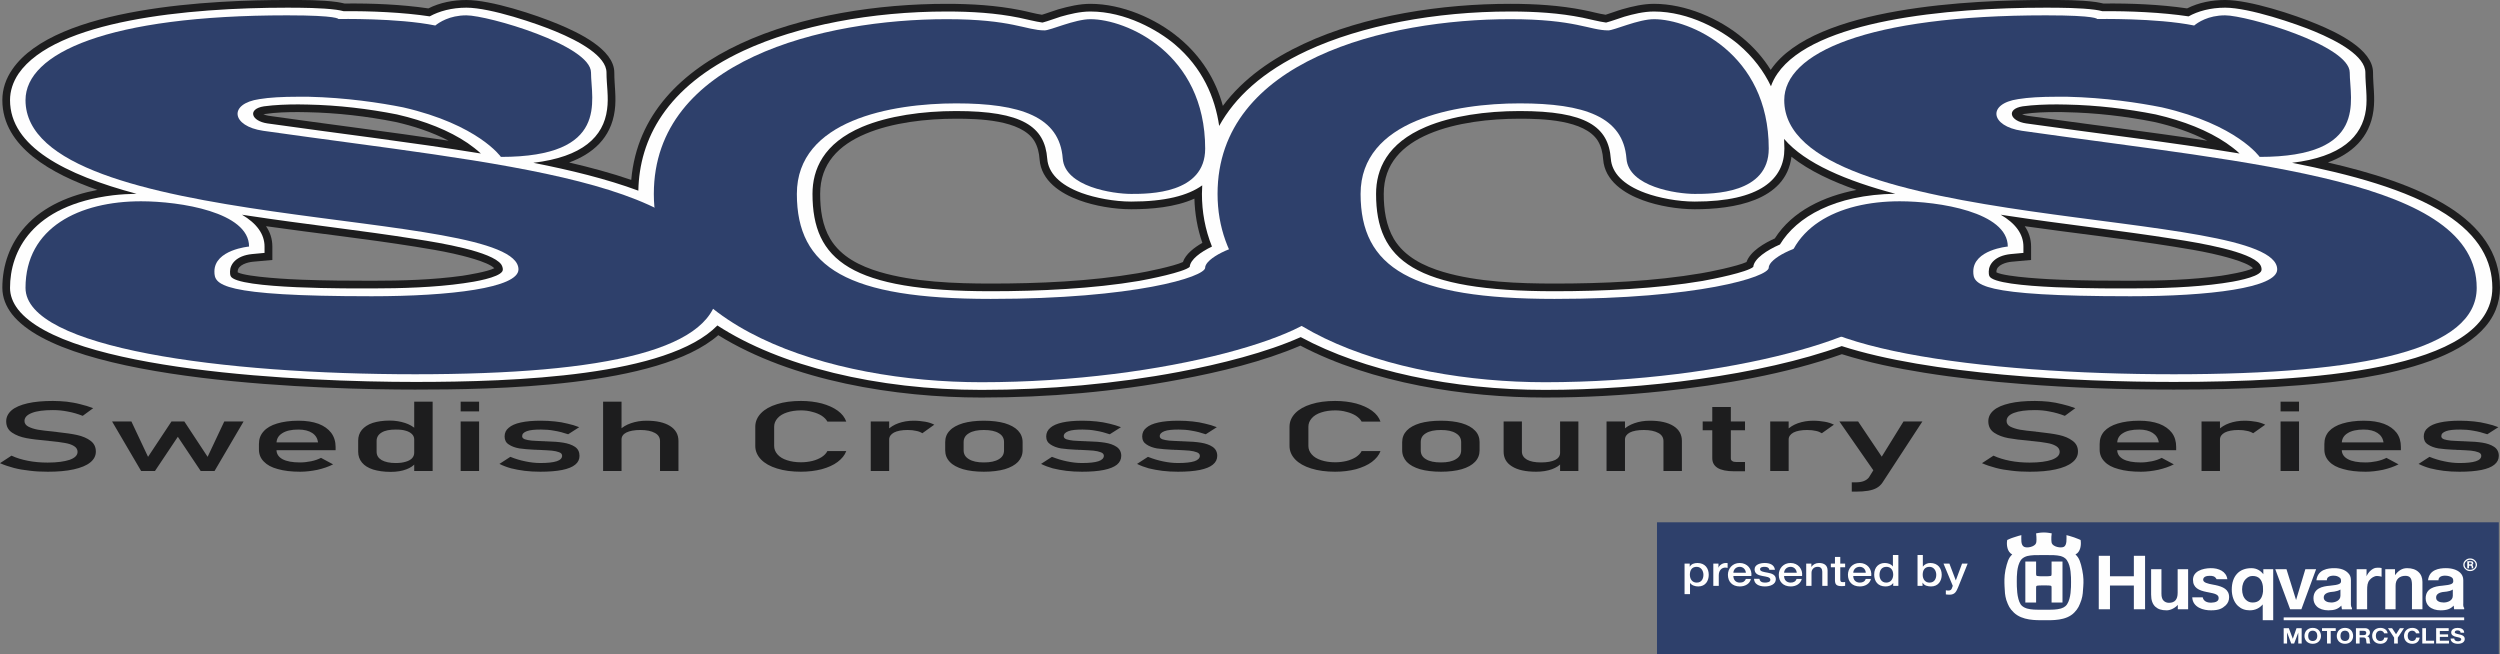
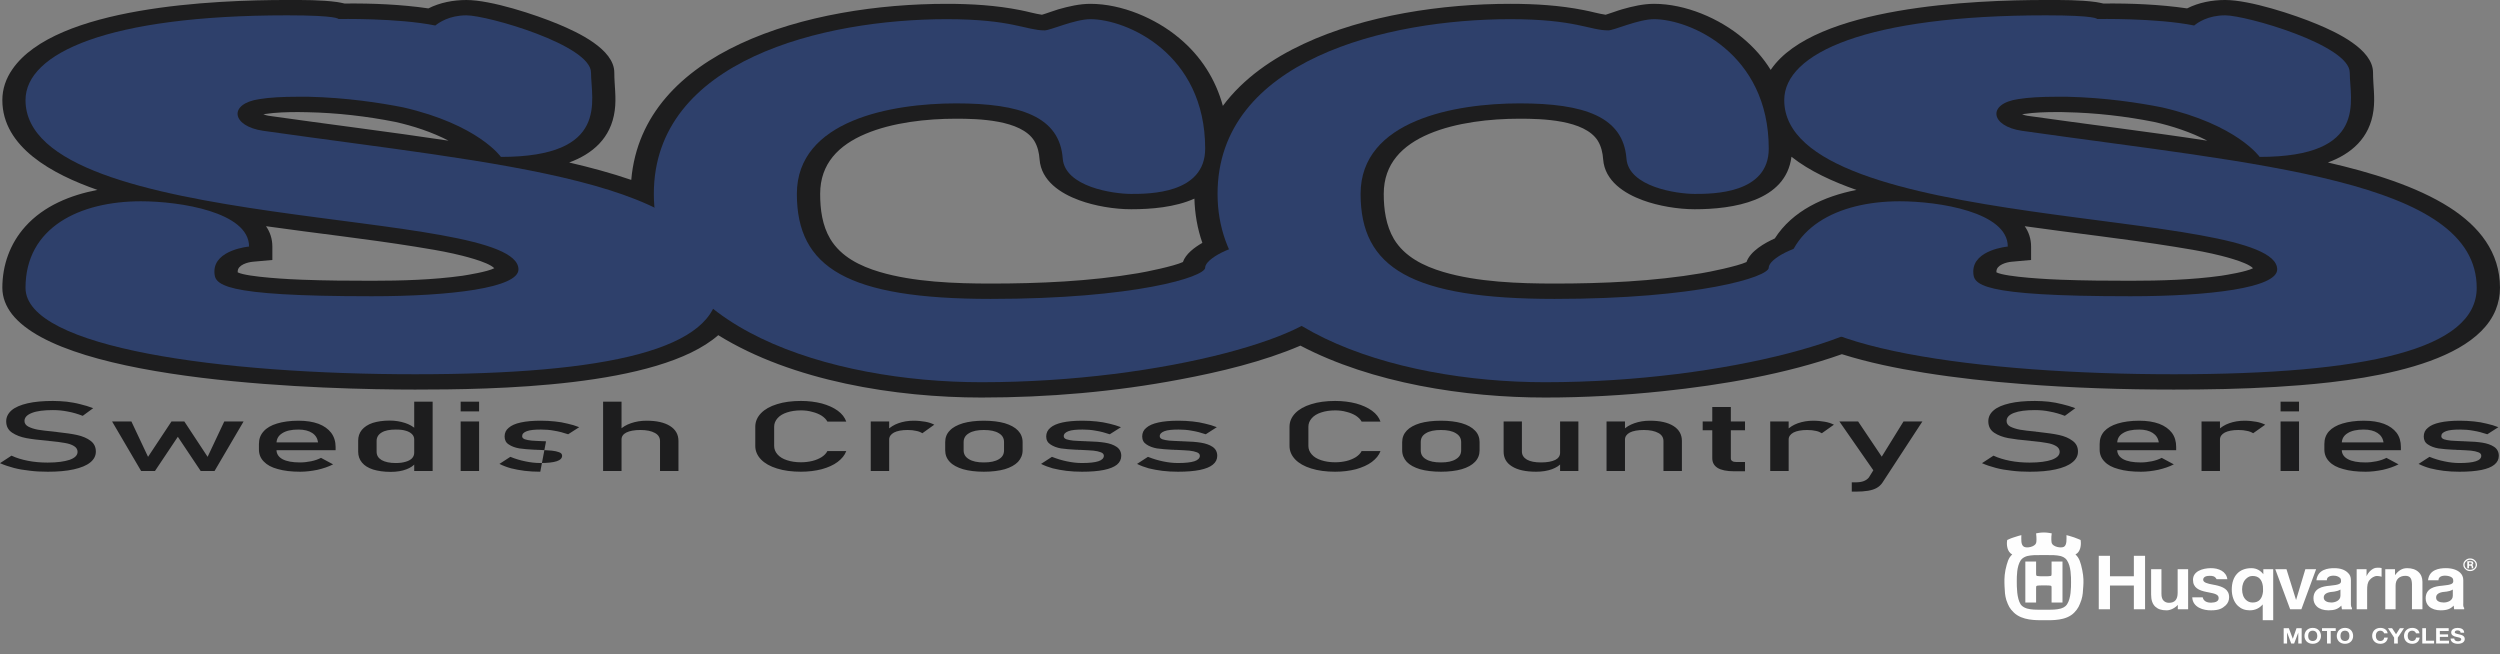
<svg xmlns="http://www.w3.org/2000/svg" xml:space="preserve" width="162.478mm" height="42.513mm" version="1.1" style="shape-rendering:geometricPrecision; text-rendering:geometricPrecision; image-rendering:optimizeQuality; fill-rule:evenodd; clip-rule:evenodd" viewBox="0 0 16954 4436">
  <rect x="0" y="0" width="16954" height="4436" fill="#808080" stroke="none" />
  <defs>
    <style type="text/css">
   
    .fil2 {fill:#FEFEFE}
    .fil1 {fill:#1D1D1E}
    .fil0 {fill:#2E406B}
    .fil5 {fill:#FEFEFE;fill-rule:nonzero}
    .fil4 {fill:#1D1D1E;fill-rule:nonzero}
    .fil3 {fill:#2E406B;fill-rule:nonzero}
   
  </style>
  </defs>
  <g id="Layer_x0020_1">
-     <polygon class="fil0" points="11237,4436 16946,4436 16946,3542 11237,3542 " />
    <path class="fil1" d="M2905 57c79,-40 170,-57 258,-57 167,0 469,99 626,165 127,53 377,168 377,327 0,87 15,169 3,257 -25,189 -152,295 -309,353 142,33 284,71 421,118 38,-442 342,-738 739,-923 418,-195 941,-271 1400,-271 168,0 336,10 501,43 47,9 97,24 145,31 38,-11 75,-26 112,-37 71,-20 143,-37 217,-37 211,0 443,98 604,234 147,123 245,279 294,458 139,-187 338,-323 549,-421 418,-195 941,-271 1400,-271 168,0 336,10 501,43 48,9 98,24 146,31 37,-11 74,-26 112,-37 70,-20 143,-37 216,-37 212,0 443,98 604,234 74,62 137,133 187,214 1,-2 2,-3 3,-4 295,-427 1374,-470 1863,-470 110,0 231,-1 340,14 17,3 34,6 50,10 186,-2 384,6 568,33 79,-40 170,-57 258,-57 167,0 469,99 626,165 127,53 377,168 377,327 0,87 15,169 3,257 -25,189 -152,295 -309,353 287,66 598,159 827,306 197,127 340,301 340,544 0,51 -10,102 -29,149 -173,428 -1104,499 -1492,523 -230,14 -461,18 -691,18 -343,0 -688,-11 -1030,-38 -221,-17 -442,-41 -661,-76 -188,-30 -379,-69 -560,-126 -381,135 -814,209 -1214,251 -265,28 -532,43 -799,43 -542,0 -1173,-97 -1659,-352 -251,108 -548,179 -815,229 -441,84 -898,123 -1348,123 -579,0 -1282,-111 -1785,-423 -406,356 -1541,369 -2056,369 -585,0 -2368,-43 -2734,-512 -40,-52 -65,-112 -65,-178 0,-154 52,-300 155,-415 126,-141 307,-214 490,-249 -304,-106 -645,-289 -645,-609 0,-77 25,-147 68,-209 294,-427 1374,-470 1863,-470 110,0 231,-1 340,14 17,3 34,6 50,10 186,-2 384,6 568,33zm137 897c-113,-59 -240,-100 -360,-127 -196,-39 -397,-62 -597,-66 -21,-1 -41,-1 -62,-1 -74,0 -152,2 -225,13 -3,0 -8,1 -12,2 12,5 28,9 35,10 407,58 815,108 1221,169zm5058 393c-131,59 -294,72 -429,72 -114,0 -246,-22 -352,-61 -126,-46 -258,-131 -269,-277 -3,-44 -13,-88 -36,-126 -90,-144 -383,-150 -530,-150 -199,0 -431,25 -615,103 -182,77 -307,202 -307,407 0,105 14,214 69,306 73,121 203,184 334,223 231,69 515,79 754,79 329,0 673,-15 997,-70 51,-8 247,-48 306,-76 19,-55 78,-99 132,-130 -34,-97 -51,-197 -54,-300zm4049 -284c-38,302 -398,356 -656,356 -113,0 -246,-22 -352,-61 -126,-46 -258,-131 -269,-277 -3,-44 -13,-88 -36,-126 -90,-144 -383,-150 -530,-150 -199,0 -431,25 -615,103 -181,77 -307,202 -307,407 0,105 15,214 69,306 73,121 203,184 334,223 231,69 515,79 755,79 328,0 673,-15 996,-70 51,-8 247,-48 306,-76 26,-74 123,-129 192,-160 120,-188 334,-286 554,-329 -158,-55 -319,-128 -441,-225zm1582 471c27,39 43,85 43,138l0 91 -132 12c-34,3 -103,21 -103,66 0,2 0,4 0,6 64,33 372,48 437,50 158,6 315,7 472,7 203,0 415,-6 616,-34 38,-6 170,-27 215,-51 -43,-45 -224,-87 -277,-99 -85,-19 -171,-33 -258,-47 -336,-54 -675,-91 -1013,-139zm1238 -580c-114,-59 -240,-100 -360,-127 -196,-39 -397,-62 -597,-66 -20,-1 -41,-1 -62,-1 -74,0 -152,2 -225,13 -3,0 -7,1 -12,2 12,5 28,9 35,10 407,58 815,107 1221,169zm-13165 580c27,39 43,85 43,138l0 91 -132 12c-34,3 -103,21 -103,66 0,2 0,4 0,6 64,33 372,48 437,50 158,6 314,7 472,7 203,0 415,-6 616,-34 37,-6 169,-27 215,-51 -43,-45 -224,-87 -277,-99 -85,-19 -172,-33 -258,-47 -336,-54 -675,-91 -1013,-139z" />
-     <path class="fil2" d="M2331 76c179,-2 406,8 583,35 64,-35 149,-59 249,-59 164,0 484,110 605,161 162,67 345,168 345,279 0,84 16,165 4,250 -24,186 -167,322 -500,362 250,49 499,110 712,189 7,-347 186,-703 713,-949 370,-172 871,-266 1378,-266 169,0 333,10 491,42 31,6 117,28 159,33 38,-10 88,-29 123,-40 60,-17 131,-35 202,-35 240,0 460,129 570,221 191,161 275,363 303,555 106,-192 293,-369 596,-510 370,-172 871,-266 1378,-266 170,0 333,10 491,42 31,6 117,28 159,33 38,-10 89,-29 124,-40 59,-17 130,-35 201,-35 240,0 460,129 570,221 103,87 175,185 223,286 10,-29 24,-57 44,-86 249,-361 1146,-447 1820,-447 100,0 236,1 333,14 17,2 35,6 51,10 179,-2 406,8 584,35 63,-35 148,-59 248,-59 164,0 484,110 606,161 161,67 345,168 345,279 0,84 15,165 4,250 -25,186 -168,322 -501,362 392,77 784,182 1042,348 227,147 316,317 316,500 0,568 -1277,638 -2160,638 -683,0 -1656,-51 -2252,-243 -549,198 -1349,297 -2012,297 -630,0 -1233,-129 -1657,-358 -232,104 -545,183 -826,236 -423,80 -886,122 -1339,122 -709,0 -1367,-161 -1791,-437 -336,344 -1370,383 -2050,383 -763,0 -2366,-74 -2693,-492 -36,-47 -54,-96 -54,-146 0,-244 145,-560 699,-628 52,-6 105,-9 159,-10 -484,-129 -858,-320 -858,-635 0,-61 19,-122 58,-180 250,-361 1147,-447 1821,-447 99,0 236,1 333,14 17,2 35,6 51,10zm930 965c-27,-25 -61,-51 -90,-71 -124,-84 -288,-150 -479,-194 -192,-38 -399,-63 -606,-67 -21,-1 -42,-1 -63,-1 -76,0 -160,3 -233,13 -114,18 -87,100 24,116 480,68 972,127 1447,204zm4892 216c-96,69 -251,110 -482,110 -114,0 -244,-25 -335,-58 -153,-56 -227,-139 -234,-232 -16,-219 -169,-324 -618,-324 -228,0 -460,33 -636,107 -265,112 -338,290 -338,455 0,450 260,660 1209,660 330,0 693,-17 1006,-70 68,-12 303,-59 343,-95 4,-50 74,-101 151,-138 -47,-117 -68,-237 -68,-357 0,-19 1,-39 2,-58zm3946 -315c1,22 2,44 2,66 0,206 -163,359 -608,359 -114,0 -244,-25 -334,-58 -154,-56 -228,-139 -235,-232 -16,-219 -168,-324 -618,-324 -228,0 -460,33 -635,107 -266,112 -339,290 -339,455 0,450 260,660 1210,660 329,0 692,-17 1005,-70 68,-12 303,-59 343,-95 5,-56 93,-114 181,-152 112,-186 372,-338 782,-344 -331,-88 -611,-205 -754,-372zm1469 514c101,59 154,132 154,216l0 43 -86 8c-108,11 -149,70 -149,118 0,10 0,21 4,31 38,90 840,84 957,84 201,0 429,-7 624,-35 75,-10 234,-38 261,-80 3,-5 4,-9 4,-14 0,-11 -3,-23 -11,-34 -64,-88 -412,-146 -573,-171 -377,-60 -767,-102 -1146,-160 -13,-2 -26,-4 -39,-6zm1620 -415c-27,-26 -61,-51 -90,-71 -124,-84 -288,-150 -479,-194 -192,-38 -399,-63 -606,-67 -21,-1 -42,-1 -63,-1 -76,0 -160,3 -233,13 -114,18 -87,100 24,116 479,68 973,126 1447,204zm-13547 415c100,59 153,132 153,216l0 43 -85 8c-108,11 -149,70 -149,118 0,10 0,21 4,31 38,90 840,84 957,84 201,0 429,-7 623,-35 76,-10 235,-38 262,-80 3,-5 4,-9 4,-14 0,-11 -4,-23 -11,-34 -64,-88 -412,-146 -574,-171 -376,-60 -766,-102 -1145,-160 -13,-2 -26,-4 -39,-6z" />
    <path class="fil3" d="M13712 887c-214,-31 -238,-184 -25,-215 68,-11 154,-16 263,-16 23,0 46,0 68,0 259,6 487,41 643,72 510,117 663,336 663,336 740,0 611,-385 611,-572 0,-186 -701,-388 -845,-388 -116,0 -186,49 -210,69 -257,-52 -658,-44 -658,-44 0,0 0,-25 -348,-25 -1215,0 -1774,256 -1774,575 0,906 3343,721 3343,1148 0,125 -459,182 -995,182 -1038,0 -1066,-80 -1066,-168 0,-148 234,-169 234,-169 0,-234 -469,-307 -733,-307 -416,0 -783,177 -783,587 0,409 1337,586 2642,586 1306,0 2054,-169 2054,-586 0,-732 -1486,-837 -3084,-1065z" />
    <path class="fil3" d="M8257 1315c0,908 1196,1277 2221,1277 1252,0 2359,-334 2359,-565 0,-230 -255,-370 -531,-370 -115,0 -311,95 -311,158 0,63 -479,212 -1453,212 -974,0 -1315,-212 -1315,-712 0,-500 641,-614 1079,-614 437,0 702,90 724,374 14,192 341,240 463,240 121,0 502,0 502,-307 0,-649 -537,-878 -778,-878 -106,0 -272,76 -310,76 -127,0 -221,-76 -665,-76 -835,0 -1985,277 -1985,1185z" />
    <path class="fil3" d="M4434 1315c0,908 1197,1277 2222,1277 1252,0 2359,-334 2359,-565 0,-230 -255,-370 -532,-370 -114,0 -310,95 -310,158 0,63 -479,212 -1454,212 -973,0 -1315,-212 -1315,-712 0,-500 642,-614 1080,-614 437,0 702,90 723,374 15,192 342,240 464,240 121,0 502,0 502,-307 0,-649 -537,-878 -778,-878 -106,0 -272,76 -311,76 -126,0 -220,-76 -664,-76 -835,0 -1986,277 -1986,1185z" />
    <path class="fil3" d="M1785 887c-215,-31 -239,-184 -25,-215 67,-11 154,-16 263,-16 23,0 45,0 68,0 258,6 487,41 643,72 510,117 663,336 663,336 739,0 611,-385 611,-572 0,-186 -701,-388 -845,-388 -116,0 -186,49 -211,69 -256,-52 -657,-44 -657,-44 0,0 0,-25 -348,-25 -1215,0 -1774,256 -1774,575 0,906 3343,721 3343,1148 0,125 -459,182 -995,182 -1038,0 -1067,-80 -1067,-168 0,-148 235,-169 235,-169 0,-234 -469,-307 -733,-307 -416,0 -783,177 -783,587 0,409 1337,586 2642,586 1306,0 2054,-169 2054,-586 0,-732 -1486,-837 -3084,-1065z" />
-     <path class="fil4" d="M323 3199c-43,0 -84,-2 -122,-7 -38,-4 -74,-10 -108,-19 -33,-9 -64,-19 -93,-32l78 -51c34,16 71,27 112,35 41,8 85,12 133,12 64,0 114,-7 150,-19 36,-13 53,-31 53,-54l0 0c0,-16 -8,-29 -24,-39 -16,-10 -37,-17 -62,-21 -26,-5 -59,-9 -99,-13 -1,0 -3,0 -4,0 -2,0 -3,-1 -4,-1l-9 -1c-60,-5 -109,-11 -146,-18 -37,-7 -69,-19 -96,-37 -27,-18 -40,-44 -40,-77l0 0c0,-29 13,-54 37,-75 25,-21 61,-36 108,-47 48,-11 105,-16 172,-16 31,0 63,2 94,5 30,4 61,9 91,17 30,7 59,16 88,27l-71 52c-34,-13 -67,-23 -101,-29 -34,-7 -68,-10 -101,-10 -61,0 -109,6 -142,19 -34,13 -51,31 -51,55l0 0c0,16 9,29 26,38 17,9 39,16 65,21 26,4 62,9 108,13 2,1 3,1 5,1 1,0 3,0 4,0 3,1 5,1 7,1 3,0 5,0 7,1 54,6 99,12 135,20 36,8 67,21 91,39 24,18 36,42 36,73l0 1c0,28 -13,53 -38,73 -26,21 -63,36 -112,47 -49,11 -108,16 -177,16zm437 -341l131 0 113 240 159 -240 87 0 158 240 113 -240 131 0 -197 336 -94 0 -155 -232 -155 232 -94 0 -197 -336zm1275 341c-59,0 -109,-6 -151,-18 -42,-11 -73,-28 -95,-51 -22,-22 -33,-50 -33,-81l0 -38c0,-34 10,-62 32,-86 20,-23 51,-41 91,-53 40,-12 88,-19 145,-19 53,0 98,7 136,21 37,14 66,35 86,61 20,27 30,59 30,96l0 22 -429 0 0 -53 310 0c-4,-28 -17,-49 -40,-64 -23,-15 -54,-23 -93,-23 -48,0 -84,8 -110,25 -26,16 -39,39 -39,69l0 43c0,28 14,49 41,64 28,15 68,22 119,22 25,0 50,-3 75,-8 25,-5 47,-13 67,-23l82 44c-31,16 -67,28 -106,37 -39,8 -79,13 -118,13zm774 -475l125 0 0 470 -125 0 0 -470zm-160 476c-47,0 -86,-6 -119,-16 -33,-11 -58,-26 -75,-47 -17,-20 -26,-45 -26,-74l0 -74c0,-29 8,-53 25,-74 17,-20 41,-36 73,-47 32,-10 71,-16 116,-16 37,0 72,6 103,16 31,10 57,25 76,44l-13 68c0,-14 -5,-26 -15,-36 -10,-10 -24,-18 -42,-23 -19,-6 -41,-8 -68,-8 -41,0 -73,6 -96,20 -23,14 -34,33 -34,57l0 73c0,25 11,43 34,57 23,13 55,20 96,20 27,0 49,-3 68,-9 18,-5 32,-13 42,-23 10,-11 15,-23 15,-38l8 71c-12,17 -33,31 -62,42 -29,11 -64,17 -106,17zm475 -476l125 0 0 66 -125 0 0 -66zm0 134l125 0 0 336 -125 0 0 -336zm540 341c-38,0 -73,-2 -106,-6 -33,-4 -63,-10 -92,-17 -29,-8 -55,-18 -79,-30l74 -48c34,14 68,24 103,31 33,7 67,11 100,11 49,0 87,-4 111,-12 25,-8 37,-21 37,-37 0,-11 -6,-19 -20,-24 -13,-5 -30,-9 -50,-11 -20,-2 -48,-3 -85,-5 -3,0 -6,0 -10,0 -4,0 -7,0 -11,-1 -1,0 -3,0 -4,0 -2,0 -4,0 -5,0 -42,-2 -77,-5 -105,-9 -29,-5 -53,-14 -72,-27 -19,-12 -28,-30 -28,-54 0,-24 9,-44 28,-59 18,-16 45,-28 82,-36 36,-8 82,-12 136,-12 33,0 65,2 95,5 30,3 59,8 86,15 28,6 54,14 79,24l-75 48c-32,-11 -63,-19 -94,-24 -31,-6 -61,-8 -91,-8 -42,0 -74,3 -95,11 -22,8 -32,19 -32,34 0,10 6,16 18,21 12,4 27,7 46,9 18,1 44,3 78,4 3,0 5,0 8,0 2,0 5,0 8,1l4 0c1,0 2,0 3,0 45,1 83,4 114,9 31,5 58,14 79,28 21,14 31,35 31,61 0,24 -9,44 -29,60 -19,16 -49,28 -88,36 -40,8 -89,12 -149,12zm426 -475l125 0 0 470 -125 0 0 -470zm386 267c0,-24 -12,-43 -35,-55 -23,-13 -56,-20 -98,-20 -41,0 -72,6 -95,17 -22,11 -33,27 -33,47l-13 -64c20,-20 45,-35 77,-46 32,-11 67,-17 105,-17 69,0 122,12 160,36 38,24 57,58 57,101l0 204 -125 0 0 -203zm956 208c-61,0 -116,-7 -163,-22 -46,-14 -83,-35 -108,-61 -26,-27 -39,-58 -39,-92l0 -130c0,-34 13,-65 39,-92 25,-26 62,-47 108,-61 47,-15 102,-22 163,-22 51,0 98,6 141,17 43,12 79,28 108,49 29,21 48,46 58,74l-128 0c-8,-15 -21,-28 -39,-40 -18,-11 -39,-20 -64,-26 -24,-7 -50,-10 -76,-10 -36,0 -68,5 -95,14 -28,9 -49,22 -64,39 -15,17 -23,36 -23,58l0 130c0,22 8,41 23,58 15,17 36,30 64,39 27,9 59,14 95,14 27,0 52,-3 77,-9 24,-6 45,-15 63,-26 18,-12 31,-25 39,-41l128 0c-10,28 -30,52 -59,74 -28,21 -64,37 -107,49 -43,11 -90,17 -141,17zm473 -341l125 0 0 336 -125 0 0 -336zm350 80c-11,-7 -25,-13 -42,-16 -17,-4 -36,-6 -58,-6 -40,0 -70,6 -92,17 -22,12 -33,28 -33,48l-13 -64c20,-20 45,-36 76,-47 31,-11 65,-17 103,-17 29,0 55,3 79,7 23,4 44,11 61,20l-81 58zm417 261c-55,0 -102,-6 -141,-17 -39,-12 -70,-28 -90,-50 -21,-22 -31,-48 -31,-79l0 -55c0,-30 10,-57 31,-78 20,-22 51,-38 90,-50 39,-11 86,-17 141,-17 55,0 103,6 142,17 39,12 69,28 90,50 20,21 31,48 31,78l0 56c0,30 -11,56 -31,78 -21,22 -51,38 -90,50 -39,11 -87,17 -142,17zm0 -63c44,0 78,-7 102,-22 24,-14 35,-34 35,-60l0 -56c0,-26 -11,-46 -35,-60 -24,-15 -58,-22 -102,-22 -43,0 -77,7 -101,22 -24,14 -36,34 -36,60l0 56c0,26 12,46 36,60 24,15 58,22 101,22zm665 63c-37,0 -72,-2 -105,-6 -33,-4 -64,-10 -93,-17 -28,-8 -55,-18 -79,-30l74 -48c35,14 69,24 103,31 34,7 67,11 100,11 50,0 87,-4 112,-12 24,-8 37,-21 37,-37 0,-11 -7,-19 -21,-24 -13,-5 -30,-9 -50,-11 -20,-2 -48,-3 -84,-5 -4,0 -7,0 -11,0 -4,0 -7,0 -10,-1 -2,0 -3,0 -5,0 -2,0 -3,0 -5,0 -41,-2 -76,-5 -105,-9 -28,-5 -52,-14 -71,-27 -19,-12 -29,-30 -29,-54 0,-24 10,-44 28,-59 18,-16 46,-28 82,-36 36,-8 82,-12 137,-12 33,0 64,2 94,5 30,3 59,8 87,15 27,6 53,14 79,24l-76 48c-32,-11 -63,-19 -94,-24 -31,-6 -61,-8 -90,-8 -43,0 -75,3 -96,11 -21,8 -32,19 -32,34 0,10 6,16 18,21 12,4 28,7 46,9 18,1 44,3 78,4 3,0 5,0 8,0 3,0 5,0 8,1l4 0c1,0 2,0 4,0 44,1 82,4 113,9 32,5 58,14 79,28 21,14 32,35 32,61 0,24 -10,44 -29,60 -20,16 -50,28 -89,36 -39,8 -89,12 -149,12zm651 0c-37,0 -73,-2 -105,-6 -33,-4 -64,-10 -93,-17 -28,-8 -55,-18 -79,-30l74 -48c35,14 69,24 103,31 34,7 67,11 100,11 50,0 87,-4 112,-12 24,-8 37,-21 37,-37 0,-11 -7,-19 -21,-24 -13,-5 -30,-9 -50,-11 -20,-2 -48,-3 -84,-5 -4,0 -7,0 -11,0 -4,0 -7,0 -10,-1 -2,0 -4,0 -5,0 -2,0 -4,0 -5,0 -41,-2 -76,-5 -105,-9 -28,-5 -52,-14 -71,-27 -19,-12 -29,-30 -29,-54 0,-24 9,-44 28,-59 18,-16 45,-28 82,-36 36,-8 82,-12 137,-12 33,0 64,2 94,5 30,3 59,8 86,15 28,6 54,14 79,24l-75 48c-32,-11 -63,-19 -94,-24 -31,-6 -61,-8 -90,-8 -43,0 -75,3 -96,11 -21,8 -32,19 -32,34 0,10 6,16 18,21 12,4 27,7 46,9 18,1 44,3 78,4 3,0 5,0 8,0 3,0 5,0 8,1l4 0c1,0 2,0 3,0 45,1 83,4 114,9 31,5 58,14 79,28 21,14 32,35 32,61 0,24 -10,44 -30,60 -19,16 -49,28 -88,36 -40,8 -89,12 -149,12zm1067 0c-61,0 -116,-7 -163,-22 -46,-14 -83,-35 -108,-61 -26,-27 -39,-58 -39,-92l0 -130c0,-34 13,-65 39,-92 25,-26 62,-47 108,-61 47,-15 102,-22 163,-22 51,0 98,6 141,17 43,12 79,28 108,49 29,21 48,46 58,74l-128 0c-8,-15 -21,-28 -39,-40 -18,-11 -39,-20 -64,-26 -24,-7 -50,-10 -76,-10 -36,0 -68,5 -95,14 -28,9 -49,22 -64,39 -15,17 -23,36 -23,58l0 130c0,22 8,41 23,58 15,17 36,30 64,39 27,9 59,14 95,14 27,0 52,-3 77,-9 24,-6 45,-15 63,-26 18,-12 31,-25 39,-41l128 0c-10,28 -30,52 -59,74 -28,21 -65,37 -107,49 -43,11 -90,17 -141,17zm717 0c-55,0 -103,-6 -142,-17 -39,-12 -69,-28 -90,-50 -20,-22 -31,-48 -31,-79l0 -55c0,-30 11,-57 31,-78 21,-22 51,-38 90,-50 39,-11 87,-17 142,-17 55,0 102,6 141,17 40,12 69,28 90,50 21,21 31,48 31,78l0 56c0,30 -10,56 -31,78 -21,22 -50,38 -90,50 -39,11 -86,17 -141,17zm0 -63c44,0 77,-7 101,-22 24,-14 36,-34 36,-60l0 -56c0,-26 -12,-46 -36,-60 -24,-15 -57,-22 -101,-22 -44,0 -78,7 -102,22 -24,14 -35,34 -35,60l0 56c0,26 11,46 35,60 24,15 58,22 102,22zm808 -278l124 0 0 336 -124 0 0 -336zm-259 204c0,24 12,42 34,55 23,13 55,19 96,19 41,0 73,-6 96,-17 22,-11 33,-28 33,-49l9 70c-13,17 -35,31 -64,42 -30,11 -66,17 -108,17 -71,0 -125,-12 -163,-36 -39,-24 -57,-57 -57,-101l0 -204 124 0 0 204zm574 -204l125 0 0 336 -125 0 0 -336zm386 133c0,-24 -12,-43 -35,-55 -24,-13 -56,-20 -98,-20 -41,0 -73,6 -95,17 -22,12 -33,28 -33,48l-13 -64c19,-20 45,-36 77,-47 31,-11 66,-17 105,-17 69,0 122,12 160,36 38,24 57,58 57,101l0 204 -125 0 0 -203zm480 205c-51,0 -89,-8 -113,-23 -24,-15 -36,-37 -36,-66l0 -347 126 0 0 347c0,9 2,15 9,19 6,5 15,7 27,7l60 0 0 63 -73 0zm-214 -338l287 0 0 60 -287 0 0 -60zm458 0l125 0 0 336 -125 0 0 -336zm350 80c-11,-7 -25,-13 -41,-16 -17,-4 -36,-6 -59,-6 -39,0 -70,6 -92,17 -22,12 -33,28 -33,48l-13 -64c20,-20 45,-36 76,-47 32,-11 66,-17 103,-17 29,0 56,3 79,7 24,4 44,11 62,20l-82 58zm682 -80l-271 415c-10,15 -23,27 -39,36 -16,9 -35,15 -58,19 -24,4 -52,6 -86,6l-25 0 0 -63 25 0c23,0 42,-3 55,-8 14,-5 26,-13 36,-25l235 -380 128 0zm-563 0l127 0 196 292 -70 72 -253 -364zm1290 341c-42,0 -83,-2 -122,-7 -38,-4 -74,-10 -107,-19 -34,-9 -65,-19 -94,-32l78 -51c34,16 72,27 112,35 41,8 86,12 133,12 65,0 115,-7 150,-19 36,-13 54,-31 54,-54l0 0c0,-16 -8,-29 -24,-39 -17,-10 -37,-17 -63,-21 -25,-5 -58,-9 -99,-13 -1,0 -2,0 -4,0 -1,0 -3,-1 -4,-1l-9 -1c-60,-5 -108,-11 -146,-18 -37,-7 -69,-19 -96,-37 -26,-18 -39,-44 -39,-77l0 0c0,-29 12,-54 37,-75 24,-21 61,-36 108,-47 47,-11 104,-16 171,-16 32,0 63,2 94,5 31,4 61,9 91,17 30,7 60,16 89,27l-71 52c-34,-13 -68,-23 -102,-29 -33,-7 -67,-10 -101,-10 -61,0 -108,6 -142,19 -34,13 -50,31 -50,55l0 0c0,16 8,29 25,38 18,9 40,16 66,21 25,4 61,9 108,13 1,1 3,1 4,1 2,0 3,0 5,0 2,1 4,1 7,1 2,0 4,0 6,1 54,6 99,12 135,20 37,8 67,21 91,39 25,18 37,42 37,73l0 1c0,28 -13,53 -39,73 -26,21 -63,36 -112,47 -49,11 -108,16 -177,16zm754 0c-59,0 -110,-6 -151,-18 -42,-11 -74,-28 -95,-51 -22,-22 -33,-50 -33,-81l0 -38c0,-34 10,-62 31,-86 21,-23 52,-41 92,-53 40,-12 88,-19 145,-19 53,0 98,7 136,21 37,14 66,35 86,61 20,27 29,59 29,96l0 22 -429 0 0 -53 311 0c-4,-28 -18,-49 -41,-64 -23,-15 -54,-23 -92,-23 -48,0 -85,8 -111,25 -26,16 -38,39 -38,69l0 43c0,28 14,49 41,64 28,15 68,22 119,22 25,0 50,-3 75,-8 25,-5 47,-13 67,-23l82 44c-31,16 -67,28 -106,37 -39,8 -79,13 -118,13zm412 -341l125 0 0 336 -125 0 0 -336zm350 80c-11,-7 -25,-13 -42,-16 -16,-4 -36,-6 -58,-6 -39,0 -70,6 -92,17 -22,12 -33,28 -33,48l-13 -64c20,-20 45,-36 76,-47 31,-11 66,-17 103,-17 29,0 56,3 79,7 23,4 44,11 62,20l-82 58zm186 -214l125 0 0 66 -125 0 0 -66zm0 134l125 0 0 336 -125 0 0 -336zm576 341c-59,0 -110,-6 -151,-18 -42,-11 -74,-28 -95,-51 -22,-22 -33,-50 -33,-81l0 -38c0,-34 10,-62 31,-86 21,-23 52,-41 92,-53 40,-12 88,-19 144,-19 54,0 99,7 137,21 37,14 66,35 86,61 20,27 29,59 29,96l0 22 -429 0 0 -53 311 0c-4,-28 -18,-49 -41,-64 -23,-15 -54,-23 -93,-23 -47,0 -84,8 -110,25 -26,16 -39,39 -39,69l0 43c0,28 14,49 42,64 28,15 67,22 119,22 25,0 50,-3 75,-8 25,-5 47,-13 67,-23l82 44c-32,16 -67,28 -106,37 -39,8 -79,13 -118,13zm637 0c-38,0 -73,-2 -106,-6 -33,-4 -63,-10 -92,-17 -29,-8 -55,-18 -79,-30l74 -48c34,14 68,24 103,31 33,7 67,11 100,11 49,0 87,-4 111,-12 25,-8 37,-21 37,-37 0,-11 -6,-19 -20,-24 -13,-5 -30,-9 -50,-11 -20,-2 -48,-3 -85,-5 -3,0 -6,0 -10,0 -4,0 -7,0 -11,-1 -1,0 -3,0 -4,0 -2,0 -4,0 -5,0 -42,-2 -77,-5 -105,-9 -29,-5 -53,-14 -72,-27 -19,-12 -28,-30 -28,-54 0,-24 9,-44 28,-59 18,-16 45,-28 82,-36 36,-8 82,-12 136,-12 33,0 65,2 95,5 30,3 59,8 86,15 28,6 54,14 79,24l-75 48c-32,-11 -63,-19 -94,-24 -31,-6 -61,-8 -91,-8 -42,0 -74,3 -95,11 -22,8 -32,19 -32,34 0,10 6,16 18,21 12,4 27,7 46,9 18,1 44,3 78,4 3,0 5,0 8,0 2,0 5,0 8,1l4 0c1,0 2,0 3,0 45,1 83,4 114,9 31,5 58,14 79,28 21,14 32,35 32,61 0,24 -10,44 -30,60 -19,16 -49,28 -88,36 -40,8 -89,12 -149,12z" />
+     <path class="fil4" d="M323 3199c-43,0 -84,-2 -122,-7 -38,-4 -74,-10 -108,-19 -33,-9 -64,-19 -93,-32l78 -51c34,16 71,27 112,35 41,8 85,12 133,12 64,0 114,-7 150,-19 36,-13 53,-31 53,-54l0 0c0,-16 -8,-29 -24,-39 -16,-10 -37,-17 -62,-21 -26,-5 -59,-9 -99,-13 -1,0 -3,0 -4,0 -2,0 -3,-1 -4,-1l-9 -1c-60,-5 -109,-11 -146,-18 -37,-7 -69,-19 -96,-37 -27,-18 -40,-44 -40,-77l0 0c0,-29 13,-54 37,-75 25,-21 61,-36 108,-47 48,-11 105,-16 172,-16 31,0 63,2 94,5 30,4 61,9 91,17 30,7 59,16 88,27l-71 52c-34,-13 -67,-23 -101,-29 -34,-7 -68,-10 -101,-10 -61,0 -109,6 -142,19 -34,13 -51,31 -51,55l0 0c0,16 9,29 26,38 17,9 39,16 65,21 26,4 62,9 108,13 2,1 3,1 5,1 1,0 3,0 4,0 3,1 5,1 7,1 3,0 5,0 7,1 54,6 99,12 135,20 36,8 67,21 91,39 24,18 36,42 36,73l0 1c0,28 -13,53 -38,73 -26,21 -63,36 -112,47 -49,11 -108,16 -177,16zm437 -341l131 0 113 240 159 -240 87 0 158 240 113 -240 131 0 -197 336 -94 0 -155 -232 -155 232 -94 0 -197 -336zm1275 341c-59,0 -109,-6 -151,-18 -42,-11 -73,-28 -95,-51 -22,-22 -33,-50 -33,-81l0 -38c0,-34 10,-62 32,-86 20,-23 51,-41 91,-53 40,-12 88,-19 145,-19 53,0 98,7 136,21 37,14 66,35 86,61 20,27 30,59 30,96l0 22 -429 0 0 -53 310 0c-4,-28 -17,-49 -40,-64 -23,-15 -54,-23 -93,-23 -48,0 -84,8 -110,25 -26,16 -39,39 -39,69l0 43c0,28 14,49 41,64 28,15 68,22 119,22 25,0 50,-3 75,-8 25,-5 47,-13 67,-23l82 44c-31,16 -67,28 -106,37 -39,8 -79,13 -118,13zm774 -475l125 0 0 470 -125 0 0 -470zm-160 476c-47,0 -86,-6 -119,-16 -33,-11 -58,-26 -75,-47 -17,-20 -26,-45 -26,-74l0 -74c0,-29 8,-53 25,-74 17,-20 41,-36 73,-47 32,-10 71,-16 116,-16 37,0 72,6 103,16 31,10 57,25 76,44l-13 68c0,-14 -5,-26 -15,-36 -10,-10 -24,-18 -42,-23 -19,-6 -41,-8 -68,-8 -41,0 -73,6 -96,20 -23,14 -34,33 -34,57l0 73c0,25 11,43 34,57 23,13 55,20 96,20 27,0 49,-3 68,-9 18,-5 32,-13 42,-23 10,-11 15,-23 15,-38l8 71c-12,17 -33,31 -62,42 -29,11 -64,17 -106,17zm475 -476l125 0 0 66 -125 0 0 -66zm0 134l125 0 0 336 -125 0 0 -336zm540 341c-38,0 -73,-2 -106,-6 -33,-4 -63,-10 -92,-17 -29,-8 -55,-18 -79,-30l74 -48c34,14 68,24 103,31 33,7 67,11 100,11 49,0 87,-4 111,-12 25,-8 37,-21 37,-37 0,-11 -6,-19 -20,-24 -13,-5 -30,-9 -50,-11 -20,-2 -48,-3 -85,-5 -3,0 -6,0 -10,0 -4,0 -7,0 -11,-1 -1,0 -3,0 -4,0 -2,0 -4,0 -5,0 -42,-2 -77,-5 -105,-9 -29,-5 -53,-14 -72,-27 -19,-12 -28,-30 -28,-54 0,-24 9,-44 28,-59 18,-16 45,-28 82,-36 36,-8 82,-12 136,-12 33,0 65,2 95,5 30,3 59,8 86,15 28,6 54,14 79,24l-75 48c-32,-11 -63,-19 -94,-24 -31,-6 -61,-8 -91,-8 -42,0 -74,3 -95,11 -22,8 -32,19 -32,34 0,10 6,16 18,21 12,4 27,7 46,9 18,1 44,3 78,4 3,0 5,0 8,0 2,0 5,0 8,1l4 0zm426 -475l125 0 0 470 -125 0 0 -470zm386 267c0,-24 -12,-43 -35,-55 -23,-13 -56,-20 -98,-20 -41,0 -72,6 -95,17 -22,11 -33,27 -33,47l-13 -64c20,-20 45,-35 77,-46 32,-11 67,-17 105,-17 69,0 122,12 160,36 38,24 57,58 57,101l0 204 -125 0 0 -203zm956 208c-61,0 -116,-7 -163,-22 -46,-14 -83,-35 -108,-61 -26,-27 -39,-58 -39,-92l0 -130c0,-34 13,-65 39,-92 25,-26 62,-47 108,-61 47,-15 102,-22 163,-22 51,0 98,6 141,17 43,12 79,28 108,49 29,21 48,46 58,74l-128 0c-8,-15 -21,-28 -39,-40 -18,-11 -39,-20 -64,-26 -24,-7 -50,-10 -76,-10 -36,0 -68,5 -95,14 -28,9 -49,22 -64,39 -15,17 -23,36 -23,58l0 130c0,22 8,41 23,58 15,17 36,30 64,39 27,9 59,14 95,14 27,0 52,-3 77,-9 24,-6 45,-15 63,-26 18,-12 31,-25 39,-41l128 0c-10,28 -30,52 -59,74 -28,21 -64,37 -107,49 -43,11 -90,17 -141,17zm473 -341l125 0 0 336 -125 0 0 -336zm350 80c-11,-7 -25,-13 -42,-16 -17,-4 -36,-6 -58,-6 -40,0 -70,6 -92,17 -22,12 -33,28 -33,48l-13 -64c20,-20 45,-36 76,-47 31,-11 65,-17 103,-17 29,0 55,3 79,7 23,4 44,11 61,20l-81 58zm417 261c-55,0 -102,-6 -141,-17 -39,-12 -70,-28 -90,-50 -21,-22 -31,-48 -31,-79l0 -55c0,-30 10,-57 31,-78 20,-22 51,-38 90,-50 39,-11 86,-17 141,-17 55,0 103,6 142,17 39,12 69,28 90,50 20,21 31,48 31,78l0 56c0,30 -11,56 -31,78 -21,22 -51,38 -90,50 -39,11 -87,17 -142,17zm0 -63c44,0 78,-7 102,-22 24,-14 35,-34 35,-60l0 -56c0,-26 -11,-46 -35,-60 -24,-15 -58,-22 -102,-22 -43,0 -77,7 -101,22 -24,14 -36,34 -36,60l0 56c0,26 12,46 36,60 24,15 58,22 101,22zm665 63c-37,0 -72,-2 -105,-6 -33,-4 -64,-10 -93,-17 -28,-8 -55,-18 -79,-30l74 -48c35,14 69,24 103,31 34,7 67,11 100,11 50,0 87,-4 112,-12 24,-8 37,-21 37,-37 0,-11 -7,-19 -21,-24 -13,-5 -30,-9 -50,-11 -20,-2 -48,-3 -84,-5 -4,0 -7,0 -11,0 -4,0 -7,0 -10,-1 -2,0 -3,0 -5,0 -2,0 -3,0 -5,0 -41,-2 -76,-5 -105,-9 -28,-5 -52,-14 -71,-27 -19,-12 -29,-30 -29,-54 0,-24 10,-44 28,-59 18,-16 46,-28 82,-36 36,-8 82,-12 137,-12 33,0 64,2 94,5 30,3 59,8 87,15 27,6 53,14 79,24l-76 48c-32,-11 -63,-19 -94,-24 -31,-6 -61,-8 -90,-8 -43,0 -75,3 -96,11 -21,8 -32,19 -32,34 0,10 6,16 18,21 12,4 28,7 46,9 18,1 44,3 78,4 3,0 5,0 8,0 3,0 5,0 8,1l4 0c1,0 2,0 4,0 44,1 82,4 113,9 32,5 58,14 79,28 21,14 32,35 32,61 0,24 -10,44 -29,60 -20,16 -50,28 -89,36 -39,8 -89,12 -149,12zm651 0c-37,0 -73,-2 -105,-6 -33,-4 -64,-10 -93,-17 -28,-8 -55,-18 -79,-30l74 -48c35,14 69,24 103,31 34,7 67,11 100,11 50,0 87,-4 112,-12 24,-8 37,-21 37,-37 0,-11 -7,-19 -21,-24 -13,-5 -30,-9 -50,-11 -20,-2 -48,-3 -84,-5 -4,0 -7,0 -11,0 -4,0 -7,0 -10,-1 -2,0 -4,0 -5,0 -2,0 -4,0 -5,0 -41,-2 -76,-5 -105,-9 -28,-5 -52,-14 -71,-27 -19,-12 -29,-30 -29,-54 0,-24 9,-44 28,-59 18,-16 45,-28 82,-36 36,-8 82,-12 137,-12 33,0 64,2 94,5 30,3 59,8 86,15 28,6 54,14 79,24l-75 48c-32,-11 -63,-19 -94,-24 -31,-6 -61,-8 -90,-8 -43,0 -75,3 -96,11 -21,8 -32,19 -32,34 0,10 6,16 18,21 12,4 27,7 46,9 18,1 44,3 78,4 3,0 5,0 8,0 3,0 5,0 8,1l4 0c1,0 2,0 3,0 45,1 83,4 114,9 31,5 58,14 79,28 21,14 32,35 32,61 0,24 -10,44 -30,60 -19,16 -49,28 -88,36 -40,8 -89,12 -149,12zm1067 0c-61,0 -116,-7 -163,-22 -46,-14 -83,-35 -108,-61 -26,-27 -39,-58 -39,-92l0 -130c0,-34 13,-65 39,-92 25,-26 62,-47 108,-61 47,-15 102,-22 163,-22 51,0 98,6 141,17 43,12 79,28 108,49 29,21 48,46 58,74l-128 0c-8,-15 -21,-28 -39,-40 -18,-11 -39,-20 -64,-26 -24,-7 -50,-10 -76,-10 -36,0 -68,5 -95,14 -28,9 -49,22 -64,39 -15,17 -23,36 -23,58l0 130c0,22 8,41 23,58 15,17 36,30 64,39 27,9 59,14 95,14 27,0 52,-3 77,-9 24,-6 45,-15 63,-26 18,-12 31,-25 39,-41l128 0c-10,28 -30,52 -59,74 -28,21 -65,37 -107,49 -43,11 -90,17 -141,17zm717 0c-55,0 -103,-6 -142,-17 -39,-12 -69,-28 -90,-50 -20,-22 -31,-48 -31,-79l0 -55c0,-30 11,-57 31,-78 21,-22 51,-38 90,-50 39,-11 87,-17 142,-17 55,0 102,6 141,17 40,12 69,28 90,50 21,21 31,48 31,78l0 56c0,30 -10,56 -31,78 -21,22 -50,38 -90,50 -39,11 -86,17 -141,17zm0 -63c44,0 77,-7 101,-22 24,-14 36,-34 36,-60l0 -56c0,-26 -12,-46 -36,-60 -24,-15 -57,-22 -101,-22 -44,0 -78,7 -102,22 -24,14 -35,34 -35,60l0 56c0,26 11,46 35,60 24,15 58,22 102,22zm808 -278l124 0 0 336 -124 0 0 -336zm-259 204c0,24 12,42 34,55 23,13 55,19 96,19 41,0 73,-6 96,-17 22,-11 33,-28 33,-49l9 70c-13,17 -35,31 -64,42 -30,11 -66,17 -108,17 -71,0 -125,-12 -163,-36 -39,-24 -57,-57 -57,-101l0 -204 124 0 0 204zm574 -204l125 0 0 336 -125 0 0 -336zm386 133c0,-24 -12,-43 -35,-55 -24,-13 -56,-20 -98,-20 -41,0 -73,6 -95,17 -22,12 -33,28 -33,48l-13 -64c19,-20 45,-36 77,-47 31,-11 66,-17 105,-17 69,0 122,12 160,36 38,24 57,58 57,101l0 204 -125 0 0 -203zm480 205c-51,0 -89,-8 -113,-23 -24,-15 -36,-37 -36,-66l0 -347 126 0 0 347c0,9 2,15 9,19 6,5 15,7 27,7l60 0 0 63 -73 0zm-214 -338l287 0 0 60 -287 0 0 -60zm458 0l125 0 0 336 -125 0 0 -336zm350 80c-11,-7 -25,-13 -41,-16 -17,-4 -36,-6 -59,-6 -39,0 -70,6 -92,17 -22,12 -33,28 -33,48l-13 -64c20,-20 45,-36 76,-47 32,-11 66,-17 103,-17 29,0 56,3 79,7 24,4 44,11 62,20l-82 58zm682 -80l-271 415c-10,15 -23,27 -39,36 -16,9 -35,15 -58,19 -24,4 -52,6 -86,6l-25 0 0 -63 25 0c23,0 42,-3 55,-8 14,-5 26,-13 36,-25l235 -380 128 0zm-563 0l127 0 196 292 -70 72 -253 -364zm1290 341c-42,0 -83,-2 -122,-7 -38,-4 -74,-10 -107,-19 -34,-9 -65,-19 -94,-32l78 -51c34,16 72,27 112,35 41,8 86,12 133,12 65,0 115,-7 150,-19 36,-13 54,-31 54,-54l0 0c0,-16 -8,-29 -24,-39 -17,-10 -37,-17 -63,-21 -25,-5 -58,-9 -99,-13 -1,0 -2,0 -4,0 -1,0 -3,-1 -4,-1l-9 -1c-60,-5 -108,-11 -146,-18 -37,-7 -69,-19 -96,-37 -26,-18 -39,-44 -39,-77l0 0c0,-29 12,-54 37,-75 24,-21 61,-36 108,-47 47,-11 104,-16 171,-16 32,0 63,2 94,5 31,4 61,9 91,17 30,7 60,16 89,27l-71 52c-34,-13 -68,-23 -102,-29 -33,-7 -67,-10 -101,-10 -61,0 -108,6 -142,19 -34,13 -50,31 -50,55l0 0c0,16 8,29 25,38 18,9 40,16 66,21 25,4 61,9 108,13 1,1 3,1 4,1 2,0 3,0 5,0 2,1 4,1 7,1 2,0 4,0 6,1 54,6 99,12 135,20 37,8 67,21 91,39 25,18 37,42 37,73l0 1c0,28 -13,53 -39,73 -26,21 -63,36 -112,47 -49,11 -108,16 -177,16zm754 0c-59,0 -110,-6 -151,-18 -42,-11 -74,-28 -95,-51 -22,-22 -33,-50 -33,-81l0 -38c0,-34 10,-62 31,-86 21,-23 52,-41 92,-53 40,-12 88,-19 145,-19 53,0 98,7 136,21 37,14 66,35 86,61 20,27 29,59 29,96l0 22 -429 0 0 -53 311 0c-4,-28 -18,-49 -41,-64 -23,-15 -54,-23 -92,-23 -48,0 -85,8 -111,25 -26,16 -38,39 -38,69l0 43c0,28 14,49 41,64 28,15 68,22 119,22 25,0 50,-3 75,-8 25,-5 47,-13 67,-23l82 44c-31,16 -67,28 -106,37 -39,8 -79,13 -118,13zm412 -341l125 0 0 336 -125 0 0 -336zm350 80c-11,-7 -25,-13 -42,-16 -16,-4 -36,-6 -58,-6 -39,0 -70,6 -92,17 -22,12 -33,28 -33,48l-13 -64c20,-20 45,-36 76,-47 31,-11 66,-17 103,-17 29,0 56,3 79,7 23,4 44,11 62,20l-82 58zm186 -214l125 0 0 66 -125 0 0 -66zm0 134l125 0 0 336 -125 0 0 -336zm576 341c-59,0 -110,-6 -151,-18 -42,-11 -74,-28 -95,-51 -22,-22 -33,-50 -33,-81l0 -38c0,-34 10,-62 31,-86 21,-23 52,-41 92,-53 40,-12 88,-19 144,-19 54,0 99,7 137,21 37,14 66,35 86,61 20,27 29,59 29,96l0 22 -429 0 0 -53 311 0c-4,-28 -18,-49 -41,-64 -23,-15 -54,-23 -93,-23 -47,0 -84,8 -110,25 -26,16 -39,39 -39,69l0 43c0,28 14,49 42,64 28,15 67,22 119,22 25,0 50,-3 75,-8 25,-5 47,-13 67,-23l82 44c-32,16 -67,28 -106,37 -39,8 -79,13 -118,13zm637 0c-38,0 -73,-2 -106,-6 -33,-4 -63,-10 -92,-17 -29,-8 -55,-18 -79,-30l74 -48c34,14 68,24 103,31 33,7 67,11 100,11 49,0 87,-4 111,-12 25,-8 37,-21 37,-37 0,-11 -6,-19 -20,-24 -13,-5 -30,-9 -50,-11 -20,-2 -48,-3 -85,-5 -3,0 -6,0 -10,0 -4,0 -7,0 -11,-1 -1,0 -3,0 -4,0 -2,0 -4,0 -5,0 -42,-2 -77,-5 -105,-9 -29,-5 -53,-14 -72,-27 -19,-12 -28,-30 -28,-54 0,-24 9,-44 28,-59 18,-16 45,-28 82,-36 36,-8 82,-12 136,-12 33,0 65,2 95,5 30,3 59,8 86,15 28,6 54,14 79,24l-75 48c-32,-11 -63,-19 -94,-24 -31,-6 -61,-8 -91,-8 -42,0 -74,3 -95,11 -22,8 -32,19 -32,34 0,10 6,16 18,21 12,4 27,7 46,9 18,1 44,3 78,4 3,0 5,0 8,0 2,0 5,0 8,1l4 0c1,0 2,0 3,0 45,1 83,4 114,9 31,5 58,14 79,28 21,14 32,35 32,61 0,24 -10,44 -30,60 -19,16 -49,28 -88,36 -40,8 -89,12 -149,12z" />
    <path class="fil5" d="M16758 3826c-2,1 -5,1 -8,1l-6 0 0 -13 5 0c5,0 9,0 10,1 2,1 3,2 3,6 0,3 -1,4 -4,5zm14 23l0 -3 0 -3c0,-3 -1,-5 -2,-8 -2,-1 -3,-3 -5,-4 1,0 2,0 2,-1 4,-2 6,-5 6,-10 0,-6 -3,-11 -8,-13 -4,-1 -8,-1 -15,-1l-18 0 0 48 12 0 0 -18 5 0c4,0 7,0 9,1 2,1 4,5 4,9l0 4 0 2 0 0 0 1 0 1 12 0 -1 -3c0,0 0,0 -1,-2zm6 6c-8,6 -16,9 -27,9 -10,0 -19,-3 -26,-9 -7,-7 -11,-15 -11,-25 0,-10 4,-18 12,-24 7,-7 15,-10 25,-10 11,0 19,3 27,10 7,6 11,14 11,24 0,10 -4,18 -11,25zm6 -55c-9,-9 -20,-13 -33,-13 -12,0 -23,4 -32,13 -9,8 -14,18 -14,30 0,12 5,22 14,30 9,9 20,13 32,13 13,0 24,-4 33,-13 9,-8 14,-18 14,-30 0,-12 -5,-22 -14,-30z" />
    <path class="fil5" d="M13862 4135c-63,0 -84,0 -115,-8 -11,-4 -30,-9 -44,-29 -26,-41 -26,-118 -26,-155 0,-37 0,-102 26,-142 14,-21 33,-26 44,-30 31,-7 52,-7 115,-7 61,0 82,0 113,7 11,4 30,9 43,30 27,40 27,110 27,147 0,36 0,109 -27,150 -13,20 -32,25 -43,29 -31,8 -52,8 -113,8zm0 -165c52,0 51,0 51,16l0 100 74 0 0 -278 -74 0 0 83c0,17 1,17 -51,17 -54,0 -54,0 -54,-17l0 -83 -73 0 0 278 73 0 0 -100c0,-16 0,-16 54,-16zm-1 236c54,0 151,5 206,-52 27,-28 34,-46 48,-85 11,-35 10,-55 13,-93 2,-28 3,-62 -7,-110 -11,-53 -20,-82 -46,-106 35,-17 40,-65 35,-98 0,0 -27,-12 -45,-18 -19,-7 -51,-15 -51,-15 0,27 4,66 -17,79 -22,11 -74,0 -83,-25 -2,-8 -5,-33 0,-66 -7,-1 -28,-6 -53,-6 -28,0 -45,5 -53,6 4,33 3,58 0,66 -9,25 -61,36 -82,25 -23,-13 -18,-52 -18,-79 0,0 -33,8 -54,16 -17,5 -42,17 -42,17 -6,33 0,81 34,98 -26,24 -34,53 -46,106 -9,48 -7,82 -6,110 2,38 2,58 12,93 14,39 22,57 51,85 57,55 151,52 204,52l0 0z" />
    <path class="fil5" d="M14839 3860l-71 0 0 160c0,45 -19,68 -59,68 -16,0 -27,-6 -35,-13 -11,-10 -16,-26 -16,-49l0 -166 -70 0 0 172c0,37 9,64 28,82 19,17 41,25 78,25 25,0 57,-16 75,-37l0 30 70 0 0 -272zm1104 73c0,-20 -7,-37 -22,-50 -20,-19 -49,-30 -91,-30 -42,0 -112,8 -121,82l71 0c-1,-34 47,-31 47,-31 15,0 28,4 38,12 7,4 11,11 11,23 1,18 -9,27 -75,33 -51,4 -112,17 -112,86 0,22 8,41 23,55 18,17 46,26 78,26 42,0 66,-9 88,-32l4 25 68 0 0 -10c-9,-6 -7,-34 -7,-34l0 -155zm-184 123c-2,-21 11,-35 45,-41 8,-1 17,-2 26,-3 13,-2 29,-6 42,-14l0 42c0,33 -36,46 -62,46 -26,0 -49,-10 -51,-30zm-343 150l0 -346 -67 0 0 34c-18,-23 -44,-41 -81,-41 -84,0 -133,55 -133,145 0,45 15,86 42,111 22,20 47,30 80,30 39,0 67,-16 88,-40l0 107 71 0zm-139 -120c-20,0 -33,-6 -46,-18 -17,-16 -26,-41 -26,-72 0,-29 10,-56 28,-72 13,-12 25,-18 44,-18 41,0 63,25 69,69 1,7 1,32 1,36 -5,48 -27,75 -70,75zm-1044 46l76 0 0 -161 162 0 0 161 76 0 0 -363 -76 0 0 139 -162 0 0 -139 -76 0 0 363zm764 -45c-31,1 -54,-11 -59,-36l-71 0c3,69 77,89 128,88 52,0 75,-12 98,-33 16,-15 24,-34 24,-56 0,-54 -43,-71 -92,-82l-16 -3c-38,-7 -69,-14 -68,-35 2,-21 26,-25 45,-25 19,0 35,2 46,23l73 0c-7,-53 -59,-76 -114,-75 -55,1 -119,21 -119,79 0,55 41,72 90,82 7,1 13,3 20,4 37,7 64,14 64,37 1,22 -19,31 -49,32zm710 -227l-73 0 -63 209 -65 -209 -76 0 101 272 76 0 100 -272zm404 -9c-23,4 -50,28 -62,57l0 -48 -67 0 0 272 71 0 0 -130c0,-29 2,-52 17,-69 11,-13 30,-27 50,-27 19,1 31,5 31,5l0 -59c0,0 -19,-4 -40,-1zm317 95c0,-28 -9,-51 -27,-67 -18,-17 -44,-26 -77,-26 -34,0 -60,17 -82,48l0 -41 -66 0 0 272 70 0 0 -160c0,-20 5,-38 18,-50 12,-11 28,-17 48,-17 33,0 44,18 45,57l0 170 71 0 0 -186zm277 -12c0,-21 -8,-38 -22,-51 -21,-19 -54,-30 -96,-30 -42,0 -113,8 -121,82l71 0c-1,-34 46,-31 46,-31 15,0 34,4 44,12 6,4 10,11 10,23 1,18 -8,27 -75,33 -51,4 -112,17 -112,86 0,22 8,41 23,55 19,17 46,26 78,26 43,0 67,-9 89,-32l3 25 68 0 0 -10c-9,-6 -6,-33 -6,-33l0 -155zm-184 122c-2,-21 11,-35 44,-41 9,-1 17,-2 27,-3 12,-2 29,-5 42,-14l0 42c0,34 -36,46 -62,46 -27,0 -50,-10 -51,-30z" />
-     <polygon class="fil5" points="16711,4206 15487,4206 15487,4187 16711,4187 " />
    <polygon class="fil5" points="15487,4260 15522,4260 15549,4332 15549,4332 15574,4260 15609,4260 15609,4364 15586,4364 15586,4290 15586,4290 15558,4364 15538,4364 15511,4291 15510,4291 15510,4364 15487,4364 " />
    <path class="fil5" d="M15684 4347c22,0 31,-17 31,-34 0,-19 -9,-36 -31,-36 -23,0 -31,17 -31,36 0,17 8,34 31,34zm0 -89c35,0 56,24 56,55 0,29 -21,53 -56,53 -35,0 -56,-24 -56,-53 0,-31 21,-55 56,-55z" />
    <polygon class="fil5" points="15781,4279 15747,4279 15747,4260 15840,4260 15840,4279 15806,4279 15806,4364 15781,4364 " />
    <path class="fil5" d="M15903 4347c22,0 30,-17 30,-34 0,-19 -8,-36 -30,-36 -23,0 -31,17 -31,36 0,17 8,34 31,34zm0 -89c35,0 55,24 55,55 0,29 -20,53 -55,53 -35,0 -56,-24 -56,-53 0,-31 21,-55 56,-55z" />
-     <path class="fil5" d="M16002 4307l27 0c12,0 18,-4 18,-15 0,-10 -6,-14 -18,-14l-27 0 0 29zm-25 -47l61 0c21,0 34,13 34,29 0,12 -6,21 -18,26l0 0c12,3 15,14 16,24 1,7 0,19 5,25l-25 0c-3,-7 -3,-17 -4,-25 -2,-11 -6,-16 -19,-16l-25 0 0 41 -25 0 0 -104z" />
    <path class="fil5" d="M16168 4295c-2,-10 -13,-18 -25,-18 -22,0 -31,17 -31,35 0,18 9,35 31,35 15,0 24,-9 26,-23l24 0c-3,26 -22,42 -50,42 -35,0 -56,-24 -56,-54 0,-30 21,-54 56,-54 25,0 46,13 49,37l-24 0z" />
    <polygon class="fil5" points="16236,4324 16194,4260 16222,4260 16249,4301 16275,4260 16303,4260 16261,4324 16261,4364 16236,4364 " />
    <path class="fil5" d="M16384 4295c-2,-10 -13,-18 -25,-18 -23,0 -31,17 -31,35 0,18 8,35 31,35 15,0 24,-9 26,-23l24 0c-3,26 -22,42 -50,42 -35,0 -56,-24 -56,-54 0,-30 21,-54 56,-54 25,0 46,13 49,37l-24 0z" />
    <polygon class="fil5" points="16427,4260 16452,4260 16452,4345 16507,4345 16507,4364 16427,4364 " />
    <polygon class="fil5" points="16521,4260 16606,4260 16606,4279 16546,4279 16546,4302 16602,4302 16602,4319 16546,4319 16546,4345 16608,4345 16608,4364 16521,4364 " />
    <path class="fil5" d="M16644 4330c0,13 11,19 25,19 9,0 22,-3 22,-13 0,-12 -17,-13 -34,-17 -17,-4 -34,-11 -34,-30 0,-21 22,-31 43,-31 24,0 45,9 45,33l-24 0c-1,-12 -10,-16 -22,-16 -8,0 -18,4 -18,12 0,8 6,9 34,16 9,2 34,7 34,30 0,19 -16,33 -47,33 -25,0 -49,-11 -49,-36l25 0z" />
-     <path class="fil5" d="M11424 4029l37 0 0 -75 1 0c11,16 34,23 55,23 49,0 71,-38 71,-79 0,-44 -25,-80 -77,-80 -22,0 -41,7 -51,24l-1 0 0 -20 -35 0 0 207zm128 -131c0,26 -12,53 -46,53 -29,0 -46,-23 -46,-53 0,-33 15,-54 46,-54 30,0 46,27 46,54zm67 75l37 0 0 -72c0,-33 20,-52 45,-52 5,0 10,1 15,2l0 -32c-3,-1 -5,-1 -13,-1 -23,0 -45,17 -49,33l0 0 0 -29 -35 0 0 151zm136 -89c1,-22 18,-40 43,-40 25,0 40,19 42,40l-85 0zm122 22c6,-45 -26,-88 -79,-88 -49,0 -80,37 -80,80 0,46 29,79 81,79 36,0 68,-18 75,-51l-34 0c-7,16 -19,25 -41,25 -30,0 -44,-21 -44,-45l122 0zm18 19c1,35 32,52 74,52 34,0 74,-13 74,-49 0,-30 -27,-39 -54,-44 -27,-5 -53,-8 -53,-24 0,-14 19,-16 30,-16 16,0 30,4 33,20l38 0c-4,-34 -35,-46 -69,-46 -30,0 -69,10 -69,43 0,31 26,40 53,45 27,5 53,7 54,25 1,17 -22,20 -37,20 -19,0 -35,-7 -37,-26l-37 0zm204 -41c1,-22 19,-40 44,-40 25,0 40,19 42,40l-86 0zm122 22c6,-45 -26,-88 -78,-88 -49,0 -80,37 -80,80 0,46 29,79 81,79 36,0 67,-18 75,-51l-35 0c-6,16 -19,25 -40,25 -31,0 -45,-21 -45,-45l122 0zm28 67l36 0 0 -89c0,-22 16,-40 41,-40 21,0 31,10 32,34l0 95 36 0 0 -104c0,-34 -22,-51 -58,-51 -22,0 -41,10 -52,27l0 -1 0 -22 -35 0 0 151zm167 -126l28 0 0 89c1,25 7,39 46,39 8,0 15,-1 23,-2l0 -26c-5,1 -10,1 -15,1 -16,0 -18,-7 -18,-20l0 -81 33 0 0 -25 -33 0 0 -45 -36 0 0 45 -28 0 0 25zm152 37c1,-22 18,-40 44,-40 25,0 40,19 41,40l-85 0zm122 22c6,-45 -26,-88 -78,-88 -50,0 -80,37 -80,80 0,46 28,79 81,79 36,0 67,-18 75,-51l-35 0c-6,16 -19,25 -40,25 -31,0 -45,-21 -45,-45l122 0zm184 -142l-37 0 0 78 0 0c-12,-17 -35,-24 -55,-24 -37,0 -72,24 -72,79 0,45 25,80 77,80 21,0 42,-7 52,-24l0 0 0 20 35 0 0 -209zm-128 135c0,-27 12,-55 47,-55 28,0 46,20 46,53 0,27 -15,54 -47,54 -32,0 -46,-26 -46,-52zm258 74l34 0 0 -21 1 0c11,20 35,25 57,25 49,0 72,-38 72,-79 0,-44 -26,-80 -78,-80 -19,0 -39,9 -49,24l-1 0 0 -78 -36 0 0 209zm127 -75c0,26 -12,53 -46,53 -29,0 -46,-23 -46,-53 0,-33 15,-54 46,-54 30,0 46,27 46,54zm112 75l-4 11c-4,13 -9,21 -26,21 -6,0 -11,-1 -17,-2l0 28c8,1 16,2 25,2 39,0 47,-25 59,-52l64 -159 -38 0 -42 113 -1 0 -43 -113 -40 0 63 151z" />
  </g>
</svg>